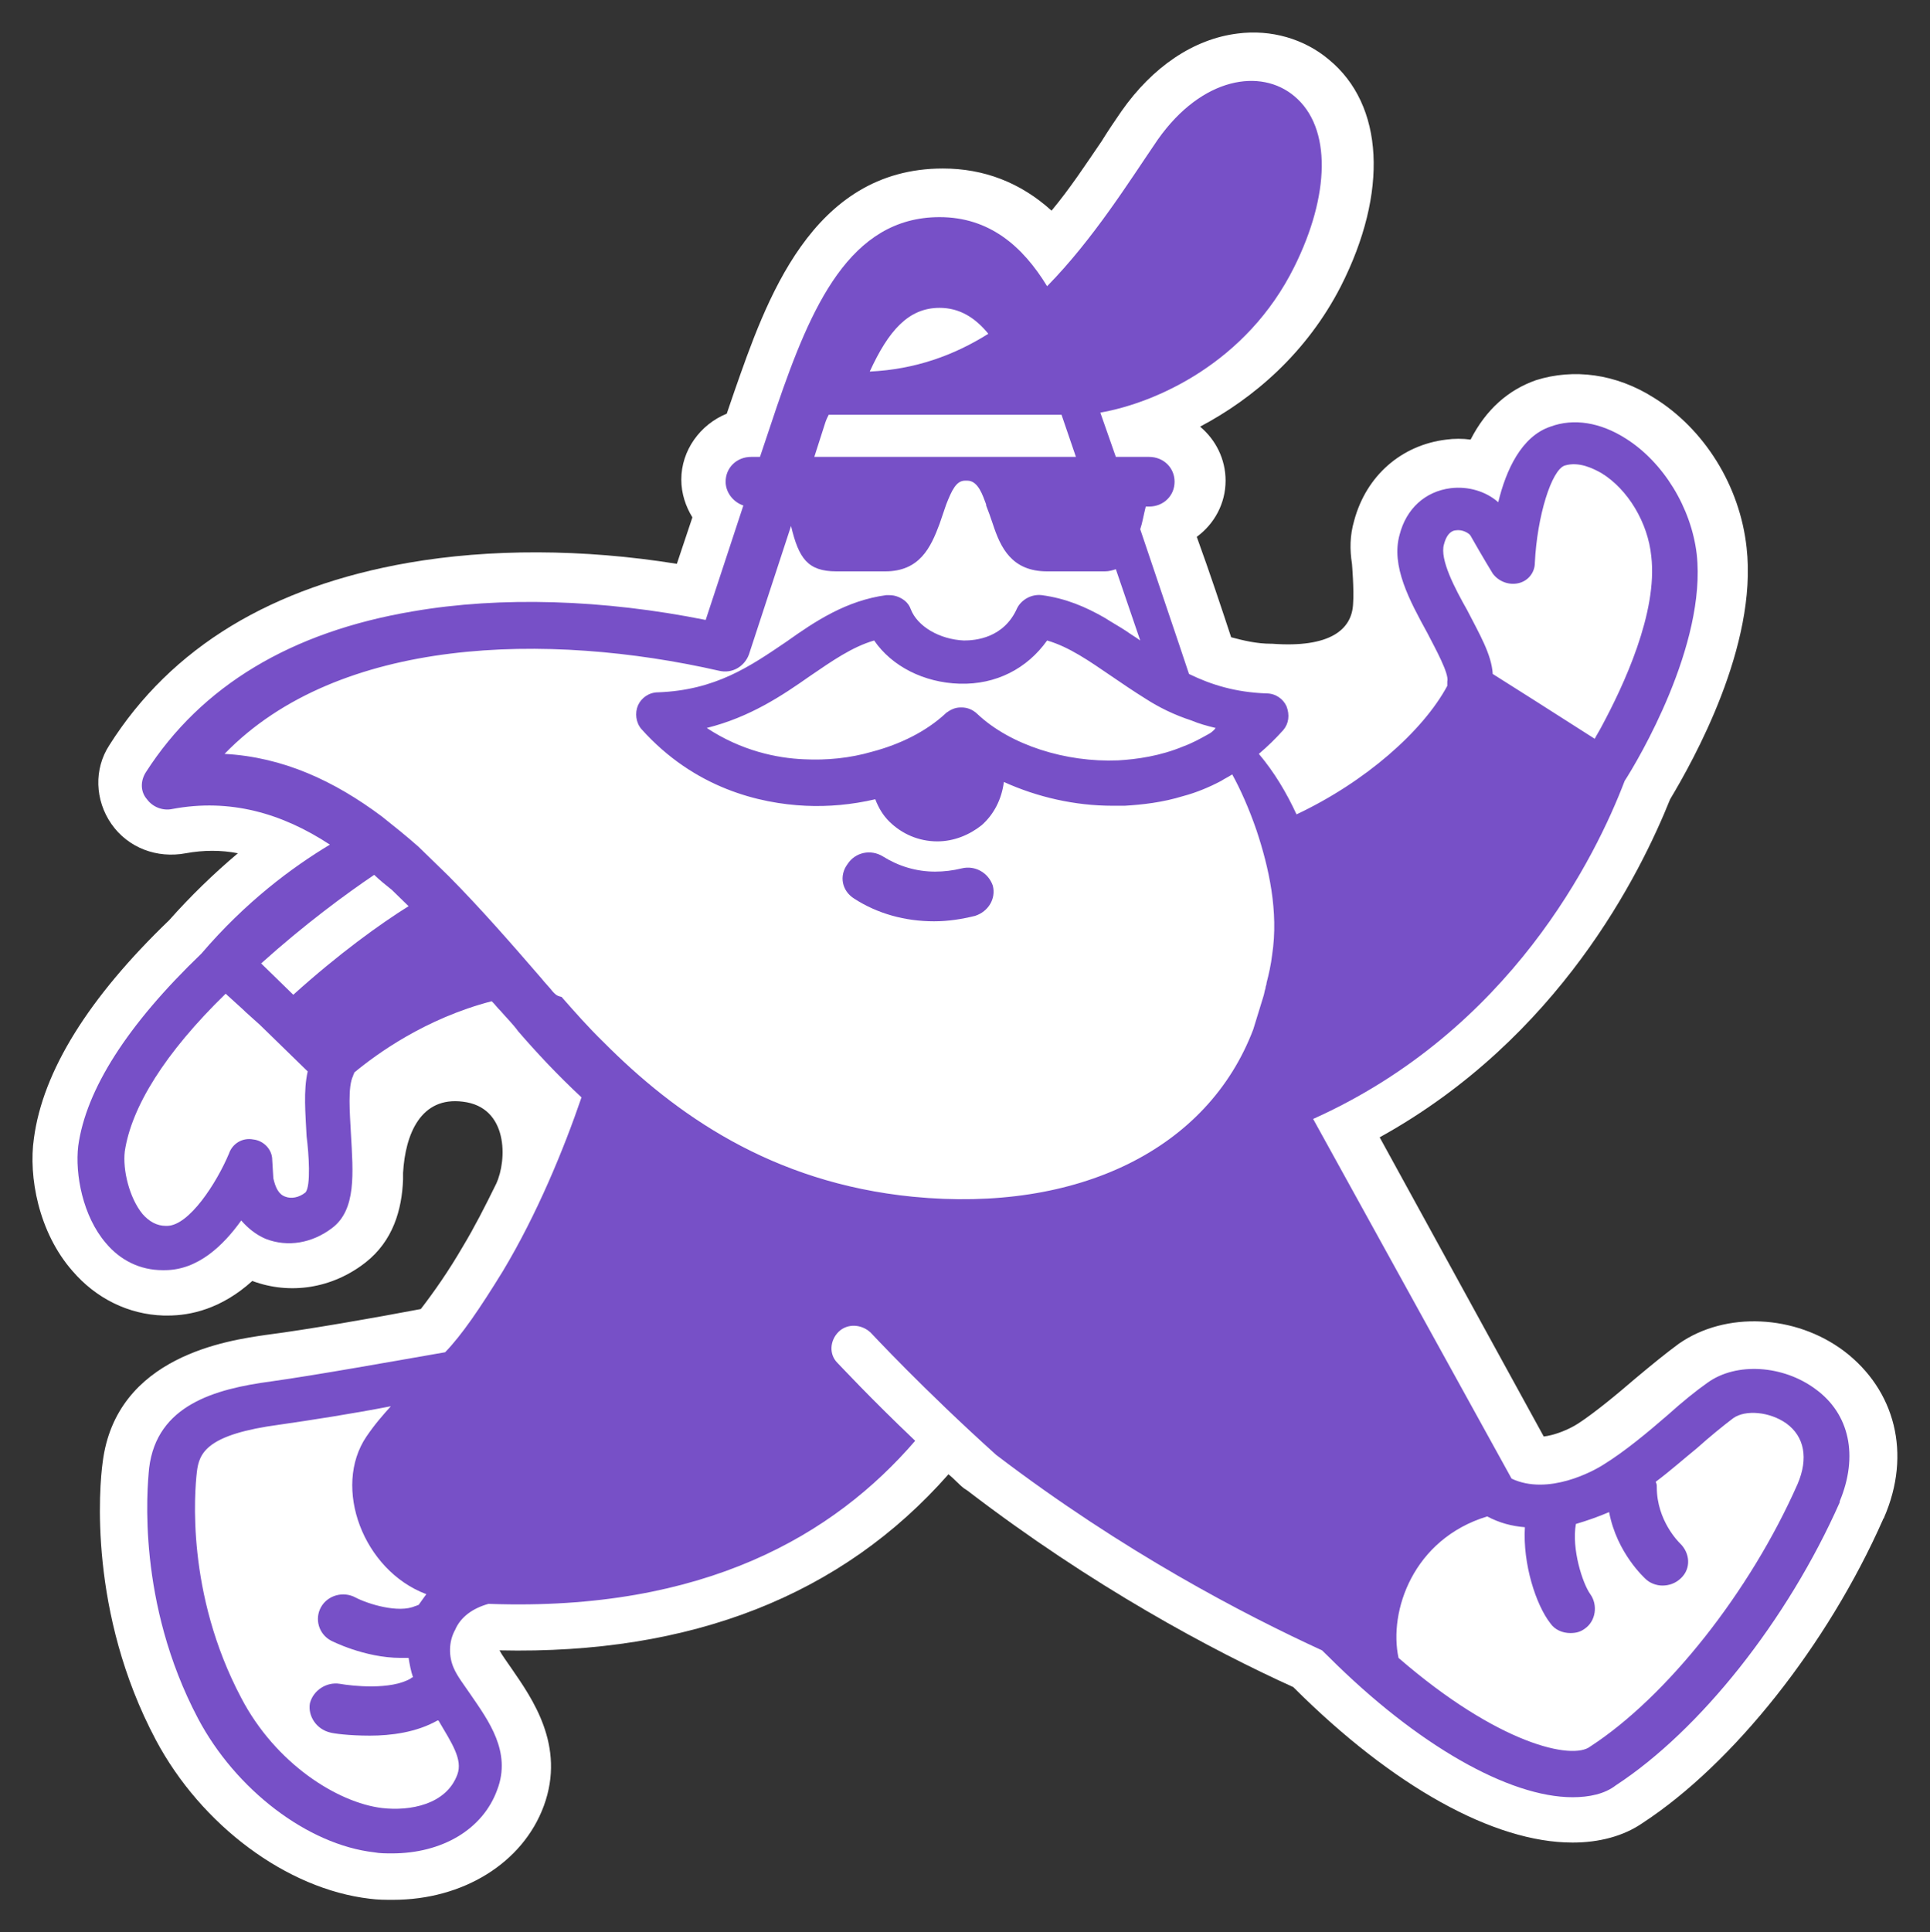
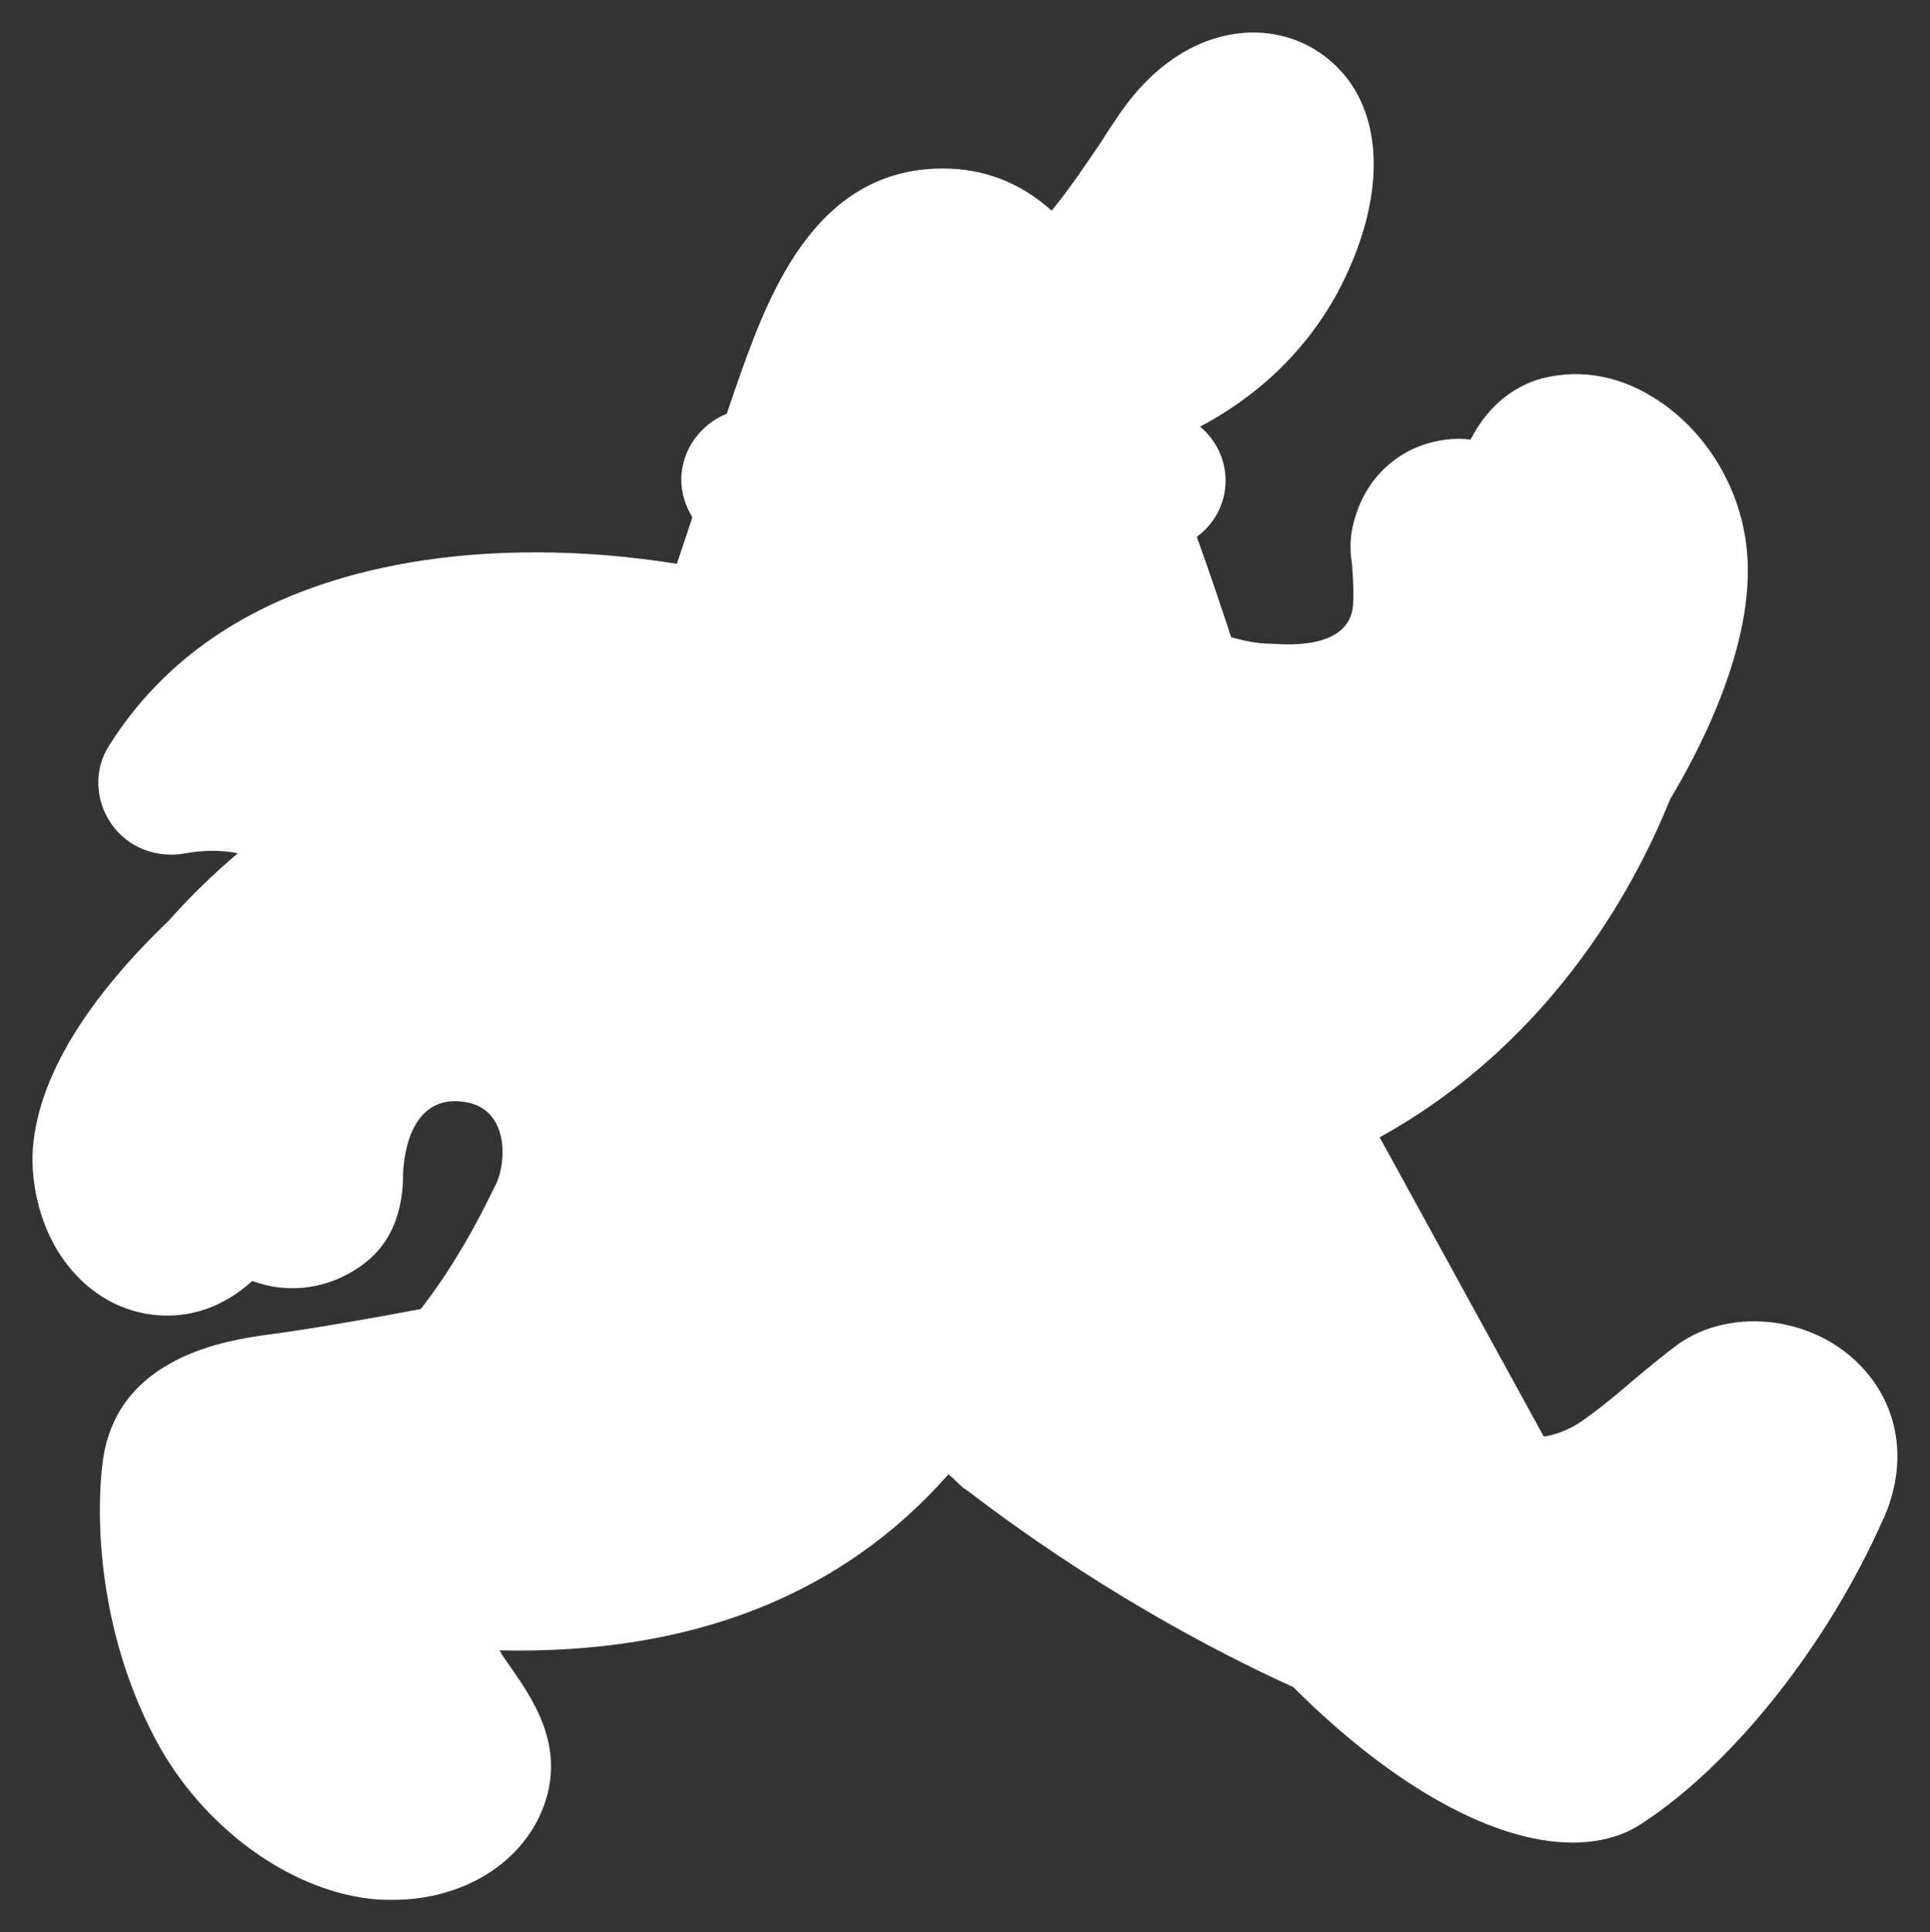
<svg xmlns="http://www.w3.org/2000/svg" viewBox="0 0 51.69 51.74" data-guides="{&quot;vertical&quot;:[],&quot;horizontal&quot;:[]}">
  <rect x="0" y="0" width="51.69" height="51.74" fill="#333333" stroke="none" />
  <defs />
  <path fill="white" stroke="none" fill-opacity="1" stroke-width="0.87" stroke-opacity="1" alignment-baseline="baseline" baseline-shift="baseline" id="tSvg13af17de531" title="Path 2" d="M49.391 36.179C48.085 35.196 46.214 35.109 44.967 35.977C44.611 36.237 44.225 36.555 43.809 36.902C43.305 37.336 42.711 37.827 42.266 38.117C41.998 38.29 41.612 38.435 41.345 38.464C39.88 35.793 38.416 33.123 36.951 30.453C41.761 27.792 43.928 23.396 44.73 21.401C45.353 20.36 47.075 17.294 46.778 14.663C46.6 13.014 45.65 11.482 44.284 10.643C43.275 10.007 42.147 9.862 41.137 10.18C40.395 10.441 39.801 10.961 39.386 11.771C39.178 11.742 38.94 11.742 38.733 11.771C37.545 11.915 36.595 12.725 36.268 13.94C36.15 14.345 36.15 14.721 36.209 15.097C36.209 15.097 36.268 15.791 36.239 16.167C36.209 16.861 35.615 17.352 34.071 17.237C34.061 17.237 34.051 17.237 34.042 17.237C33.656 17.237 33.299 17.15 32.973 17.063C32.735 16.34 32.409 15.357 32.052 14.374C32.527 14.027 32.824 13.477 32.824 12.87C32.824 12.291 32.557 11.771 32.141 11.424C33.566 10.672 34.992 9.457 35.912 7.664C37.189 5.148 37.07 2.806 35.585 1.591C34.932 1.042 34.042 0.781 33.151 0.897C31.963 1.042 30.865 1.794 30.034 2.979C29.855 3.24 29.677 3.5 29.499 3.789C29.083 4.396 28.668 5.033 28.163 5.64C27.332 4.888 26.352 4.512 25.253 4.512C21.721 4.512 20.503 8.098 19.672 10.47C19.603 10.672 19.533 10.874 19.464 11.077C18.752 11.366 18.247 12.06 18.247 12.841C18.247 13.217 18.366 13.564 18.544 13.853C18.405 14.268 18.267 14.682 18.128 15.097C15.604 14.692 13.111 14.692 10.943 15.068C7.291 15.704 4.59 17.323 2.927 19.955C2.511 20.591 2.541 21.43 2.986 22.066C3.432 22.703 4.204 22.992 4.976 22.847C5.451 22.76 5.926 22.76 6.371 22.847C5.718 23.396 5.094 24.004 4.53 24.64C2.363 26.722 1.146 28.689 0.908 30.482C0.76 31.494 1.027 32.998 1.947 34.039C2.571 34.762 3.432 35.196 4.382 35.225C4.412 35.225 4.441 35.225 4.5 35.225C5.094 35.225 5.926 35.051 6.757 34.299C7.766 34.675 8.895 34.502 9.785 33.808C10.527 33.229 10.765 32.391 10.795 31.581C10.795 31.552 10.795 31.552 10.795 31.523C10.795 31.494 10.795 31.436 10.795 31.407C10.854 30.366 11.27 29.354 12.398 29.499C13.615 29.643 13.585 31.06 13.289 31.697C12.992 32.304 12.695 32.882 12.398 33.374C12.012 34.039 11.626 34.588 11.27 35.051C10.053 35.282 8.241 35.601 7.113 35.745C6.133 35.89 3.105 36.295 2.749 39.158C2.66 39.794 2.363 43.178 4.174 46.59C5.391 48.875 7.677 50.581 9.904 50.841C10.112 50.87 10.32 50.87 10.527 50.87C12.398 50.87 14.001 49.887 14.565 48.354C15.159 46.735 14.239 45.462 13.704 44.681C13.585 44.508 13.437 44.305 13.378 44.19C18.514 44.305 22.552 42.715 25.402 39.476C25.55 39.592 25.669 39.736 25.818 39.852C25.847 39.871 25.877 39.89 25.907 39.91C29.262 42.483 32.468 44.19 34.635 45.173C34.645 45.183 34.655 45.192 34.665 45.202C37.307 47.834 40.009 49.337 42.117 49.337C42.83 49.337 43.483 49.164 43.987 48.817C46.422 47.226 48.946 44.045 50.43 40.69C50.43 40.661 50.46 40.661 50.46 40.633C51.202 38.926 50.757 37.22 49.391 36.179Z" />
-   <path fill="#7750C7" stroke="none" fill-opacity="1" stroke-width="0.87" stroke-opacity="1" alignment-baseline="baseline" baseline-shift="baseline" id="tSvg151c383b26f" title="Path 3" d="M48.619 37.191C47.758 36.555 46.511 36.468 45.739 37.018C45.412 37.249 45.056 37.538 44.67 37.885C44.136 38.348 43.512 38.868 42.948 39.215C42.681 39.389 41.464 40.054 40.484 39.592C38.712 36.382 36.941 33.171 35.169 29.961C40.454 27.59 42.74 22.934 43.512 20.91C43.868 20.36 45.709 17.266 45.442 14.836C45.294 13.593 44.551 12.378 43.542 11.742C42.859 11.308 42.146 11.193 41.523 11.424C40.751 11.684 40.335 12.581 40.127 13.448C39.801 13.159 39.326 13.014 38.851 13.072C38.168 13.159 37.663 13.622 37.485 14.316C37.248 15.155 37.752 16.08 38.227 16.948C38.435 17.352 38.821 18.046 38.762 18.249C38.762 18.278 38.762 18.336 38.762 18.364C38.109 19.579 36.565 20.938 34.724 21.806C34.457 21.228 34.13 20.678 33.715 20.186C33.952 19.984 34.16 19.782 34.368 19.55C34.516 19.377 34.546 19.145 34.457 18.914C34.368 18.712 34.16 18.567 33.922 18.567C33.091 18.538 32.438 18.336 31.844 18.046C31.547 17.15 31.043 15.675 30.538 14.171C30.597 13.998 30.627 13.795 30.686 13.564C30.716 13.564 30.746 13.564 30.775 13.564C31.161 13.564 31.458 13.275 31.458 12.899C31.458 12.523 31.161 12.234 30.775 12.234C30.479 12.234 30.182 12.234 29.885 12.234C29.736 11.8 29.588 11.395 29.469 11.048C30.953 10.788 33.388 9.718 34.665 7.144C35.615 5.235 35.674 3.413 34.665 2.575C33.774 1.823 32.2 2.054 31.013 3.731C30.241 4.859 29.291 6.392 28.044 7.664C27.391 6.594 26.5 5.814 25.164 5.814C22.759 5.814 21.72 8.214 20.8 10.903C20.651 11.347 20.503 11.79 20.354 12.234C20.275 12.234 20.196 12.234 20.117 12.234C19.731 12.234 19.434 12.523 19.434 12.899C19.434 13.188 19.642 13.448 19.909 13.535C19.573 14.557 19.236 15.579 18.9 16.6C16.168 16.051 13.407 15.964 11.062 16.369C7.796 16.919 5.391 18.364 3.906 20.678C3.758 20.91 3.758 21.199 3.936 21.401C4.085 21.604 4.352 21.719 4.619 21.661C6.163 21.372 7.558 21.777 8.835 22.616C7.825 23.223 6.578 24.148 5.391 25.537C3.402 27.445 2.303 29.18 2.095 30.684C2.006 31.436 2.214 32.564 2.837 33.287C3.224 33.75 3.758 34.01 4.352 34.01C4.381 34.01 4.381 34.01 4.411 34.01C5.302 34.01 5.985 33.345 6.46 32.68C6.638 32.882 6.846 33.056 7.113 33.171C7.707 33.403 8.36 33.287 8.894 32.882C9.547 32.391 9.458 31.407 9.399 30.366C9.369 29.788 9.31 29.094 9.458 28.805C9.458 28.776 9.488 28.747 9.488 28.718C10.082 28.226 11.388 27.272 13.169 26.809C13.259 26.896 13.318 26.983 13.407 27.069C13.556 27.243 13.734 27.416 13.882 27.619C14.357 28.168 14.921 28.776 15.574 29.383C15.099 30.771 14.387 32.506 13.466 34.039C12.843 35.051 12.368 35.745 11.922 36.208C10.586 36.439 8.508 36.815 7.261 36.989C5.747 37.191 4.203 37.625 3.995 39.302C3.936 39.881 3.669 42.917 5.302 46.012C6.311 47.92 8.241 49.395 10.022 49.598C10.171 49.627 10.349 49.627 10.497 49.627C11.833 49.627 12.932 48.99 13.318 47.92C13.704 46.908 13.08 46.069 12.605 45.375C12.427 45.115 12.249 44.884 12.16 44.681C12.012 44.363 12.012 43.958 12.19 43.64C12.338 43.293 12.665 43.062 13.08 42.946C13.08 42.946 13.08 42.946 13.11 42.946C18.87 43.149 22.343 41.095 24.511 38.579C23.294 37.422 22.492 36.555 22.433 36.497C22.195 36.266 22.225 35.89 22.462 35.658C22.7 35.427 23.086 35.456 23.323 35.687C23.353 35.716 24.719 37.191 26.678 38.955C30.093 41.558 33.329 43.235 35.407 44.19C35.466 44.248 35.526 44.305 35.585 44.363C37.96 46.735 40.424 48.123 42.117 48.123C42.562 48.123 42.978 48.036 43.275 47.805C45.531 46.33 47.876 43.38 49.272 40.228C49.272 40.228 49.272 40.228 49.272 40.199C49.777 38.984 49.539 37.856 48.619 37.191ZM38.673 14.576C38.762 14.229 38.94 14.2 38.999 14.2C39.177 14.171 39.356 14.287 39.385 14.345C39.712 14.923 39.979 15.357 39.979 15.357C40.127 15.559 40.395 15.675 40.662 15.617C40.929 15.559 41.107 15.328 41.107 15.068C41.167 13.824 41.553 12.581 41.909 12.465C42.295 12.349 42.681 12.552 42.889 12.667C43.601 13.101 44.136 13.998 44.225 14.894C44.403 16.398 43.482 18.364 42.889 19.463C42.829 19.579 42.77 19.666 42.711 19.782C42.166 19.435 41.622 19.088 41.078 18.741C40.712 18.509 40.345 18.278 39.979 18.046C39.949 17.526 39.623 16.976 39.296 16.34C38.97 15.762 38.554 14.981 38.673 14.576ZM12.249 47.515C11.952 48.325 10.972 48.499 10.23 48.412C9.043 48.267 7.38 47.226 6.46 45.462C4.975 42.657 5.213 39.938 5.272 39.418C5.332 38.897 5.539 38.406 7.499 38.145C8.3 38.03 9.429 37.856 10.468 37.654C10.26 37.885 10.052 38.117 9.815 38.464C8.894 39.823 9.726 42.05 11.418 42.686C11.358 42.773 11.269 42.888 11.21 42.975C11.18 42.975 11.151 43.004 11.121 43.004C10.676 43.206 9.844 42.946 9.518 42.773C9.191 42.599 8.775 42.715 8.597 43.033C8.419 43.351 8.538 43.756 8.864 43.929C8.864 43.929 9.755 44.392 10.735 44.392C10.794 44.392 10.883 44.392 10.943 44.392C10.972 44.566 11.002 44.739 11.062 44.913C11.032 44.913 11.032 44.913 11.002 44.942C10.468 45.26 9.429 45.144 9.102 45.086C8.746 45.028 8.389 45.26 8.3 45.607C8.241 45.954 8.479 46.301 8.835 46.388C8.924 46.416 9.339 46.474 9.904 46.474C10.468 46.474 11.151 46.388 11.715 46.069C11.715 46.069 11.715 46.069 11.744 46.069C12.101 46.677 12.398 47.111 12.249 47.515ZM37.456 44.392C37.188 43.149 37.841 41.211 39.831 40.604C40.157 40.777 40.484 40.864 40.84 40.893C40.781 41.876 41.137 42.975 41.523 43.467C41.642 43.64 41.849 43.727 42.057 43.727C42.206 43.727 42.325 43.698 42.443 43.611C42.74 43.409 42.8 42.975 42.592 42.686C42.384 42.397 42.087 41.471 42.206 40.806C42.503 40.719 42.829 40.604 43.096 40.488C43.304 41.587 44.047 42.252 44.076 42.281C44.195 42.397 44.373 42.455 44.522 42.455C44.7 42.455 44.878 42.397 45.026 42.252C45.294 41.992 45.264 41.587 44.997 41.327C44.967 41.298 44.373 40.719 44.373 39.823C44.373 39.765 44.373 39.736 44.343 39.678C44.729 39.389 45.086 39.071 45.442 38.782C45.798 38.464 46.154 38.174 46.422 37.972C46.748 37.741 47.401 37.798 47.847 38.117C48.322 38.464 48.441 39.042 48.144 39.736C46.867 42.628 44.64 45.433 42.592 46.764C42.117 47.139 40.127 46.706 37.456 44.392ZM14.802 26.549C14.713 26.433 14.595 26.317 14.505 26.202C13.704 25.276 12.873 24.322 12.012 23.454C11.744 23.194 11.477 22.934 11.21 22.674C10.883 22.384 10.557 22.124 10.23 21.864C8.954 20.91 7.588 20.273 6.014 20.186C9.072 17.034 14.684 16.919 19.256 17.96C19.612 18.046 19.939 17.844 20.058 17.526C20.434 16.379 20.81 15.232 21.186 14.084C21.393 14.952 21.631 15.299 22.403 15.299C22.611 15.299 22.73 15.299 22.819 15.299C23.086 15.299 23.204 15.299 23.294 15.299C23.383 15.299 23.472 15.299 23.709 15.299C24.63 15.299 24.927 14.663 25.164 14.027C25.194 13.94 25.223 13.853 25.253 13.766C25.283 13.68 25.312 13.593 25.342 13.506C25.491 13.13 25.609 12.87 25.847 12.87C25.847 12.87 25.847 12.87 25.877 12.87C25.877 12.87 25.877 12.87 25.906 12.87C26.203 12.87 26.322 13.275 26.411 13.506C26.411 13.516 26.411 13.525 26.411 13.535C26.47 13.68 26.53 13.853 26.589 14.027C26.797 14.663 27.094 15.299 28.044 15.299C28.341 15.299 28.4 15.299 28.549 15.299C28.638 15.299 28.727 15.299 28.935 15.299C28.945 15.299 28.954 15.299 28.964 15.299C29.053 15.299 29.172 15.299 29.439 15.299C29.499 15.299 29.558 15.299 29.588 15.299C29.706 15.299 29.796 15.27 29.885 15.241C30.102 15.877 30.32 16.514 30.538 17.15C30.419 17.063 30.271 16.976 30.152 16.89C29.974 16.774 29.766 16.658 29.588 16.543C29.083 16.253 28.549 16.022 27.895 15.935C27.628 15.906 27.361 16.051 27.242 16.282C26.886 17.092 26.114 17.15 25.817 17.15C25.164 17.121 24.57 16.774 24.392 16.311C24.333 16.138 24.184 16.022 24.006 15.964C23.917 15.935 23.828 15.935 23.739 15.935C22.67 16.08 21.839 16.629 21.067 17.179C20.087 17.844 19.167 18.48 17.623 18.538C17.385 18.538 17.178 18.683 17.088 18.885C16.999 19.087 17.029 19.348 17.178 19.521C18.603 21.112 20.354 21.517 21.572 21.575C22.195 21.604 22.819 21.546 23.442 21.401C23.531 21.633 23.65 21.835 23.828 22.008C24.155 22.326 24.6 22.529 25.105 22.529C25.55 22.529 25.966 22.355 26.292 22.095C26.619 21.806 26.827 21.401 26.886 20.938C27.777 21.343 28.786 21.575 29.796 21.575C29.914 21.575 30.003 21.575 30.122 21.575C30.597 21.546 31.132 21.488 31.696 21.314C32.022 21.228 32.379 21.083 32.705 20.91C32.794 20.852 32.913 20.794 33.002 20.736C33.21 21.112 33.447 21.633 33.655 22.24C33.982 23.223 34.249 24.409 34.071 25.566C34.041 25.826 33.982 26.086 33.922 26.317C33.922 26.375 33.893 26.404 33.893 26.462C33.863 26.549 33.863 26.607 33.833 26.693C33.744 26.983 33.655 27.272 33.566 27.561C32.349 30.771 28.875 32.477 24.451 32.044C20.651 31.668 18.068 29.817 16.168 27.908C15.752 27.503 15.396 27.098 15.04 26.693C14.892 26.665 14.862 26.607 14.802 26.549ZM22.106 11.308C22.136 11.221 22.165 11.164 22.195 11.106C24.273 11.106 26.352 11.106 28.43 11.106C28.559 11.482 28.687 11.858 28.816 12.234C26.48 12.234 24.145 12.234 21.809 12.234C21.908 11.925 22.007 11.617 22.106 11.308ZM23.294 9.949C23.798 8.85 24.333 8.243 25.164 8.243C25.698 8.243 26.114 8.503 26.47 8.937C25.55 9.515 24.511 9.891 23.294 9.949ZM32.349 19.666C32.141 19.782 31.933 19.897 31.696 19.984C31.072 20.244 30.449 20.331 29.944 20.36C28.549 20.418 27.064 19.955 26.174 19.116C26.055 19.001 25.906 18.943 25.758 18.943C25.748 18.943 25.738 18.943 25.728 18.943C25.58 18.943 25.461 19.001 25.342 19.087C25.332 19.097 25.322 19.107 25.312 19.116C24.808 19.579 24.125 19.926 23.353 20.129C22.759 20.302 22.136 20.36 21.542 20.331C20.8 20.302 19.85 20.1 18.929 19.492C20.087 19.203 20.948 18.625 21.69 18.104C22.284 17.699 22.819 17.323 23.412 17.15C23.887 17.844 24.748 18.278 25.698 18.307C26.678 18.336 27.509 17.902 28.044 17.15C28.638 17.323 29.172 17.699 29.766 18.104C30.063 18.307 30.36 18.509 30.686 18.712C31.043 18.943 31.458 19.145 31.904 19.29C32.111 19.377 32.319 19.435 32.557 19.492C32.497 19.579 32.408 19.637 32.349 19.666ZM8.182 31.928C8.004 32.072 7.796 32.101 7.647 32.044C7.469 31.986 7.38 31.812 7.321 31.552C7.311 31.388 7.301 31.224 7.291 31.06C7.291 30.771 7.053 30.54 6.786 30.511C6.489 30.453 6.222 30.626 6.133 30.887C5.806 31.668 5.064 32.824 4.471 32.824C4.471 32.824 4.471 32.824 4.441 32.824C4.203 32.824 3.995 32.709 3.817 32.506C3.461 32.072 3.283 31.32 3.342 30.829C3.52 29.643 4.411 28.197 6.044 26.607C6.054 26.616 6.064 26.626 6.074 26.636C6.222 26.77 6.371 26.905 6.519 27.04C6.539 27.06 6.559 27.079 6.578 27.098C6.707 27.214 6.836 27.33 6.964 27.445C7.39 27.86 7.816 28.274 8.241 28.689C8.122 29.209 8.182 29.817 8.211 30.424C8.271 30.887 8.33 31.754 8.182 31.928ZM7.855 26.636C7.568 26.356 7.281 26.076 6.994 25.797C8.152 24.756 9.251 23.946 10.022 23.425C10.171 23.57 10.319 23.686 10.497 23.83C10.527 23.859 10.557 23.888 10.586 23.917C10.705 24.033 10.824 24.148 10.943 24.264C10.2 24.727 9.072 25.537 7.855 26.636Z" />
-   <path fill="#7750C7" stroke="none" fill-opacity="1" stroke-width="0.87" stroke-opacity="1" alignment-baseline="baseline" baseline-shift="baseline" id="tSvg10fd30a14ba" title="Path 4" d="M22.878 24.062C23.502 24.467 24.244 24.669 25.016 24.669C25.402 24.669 25.758 24.611 26.114 24.524C26.471 24.409 26.679 24.062 26.59 23.715C26.471 23.368 26.114 23.165 25.758 23.252C25.521 23.31 25.283 23.339 25.046 23.339C24.541 23.339 24.066 23.194 23.65 22.934C23.324 22.731 22.908 22.818 22.7 23.136C22.463 23.454 22.552 23.859 22.878 24.062Z" />
</svg>